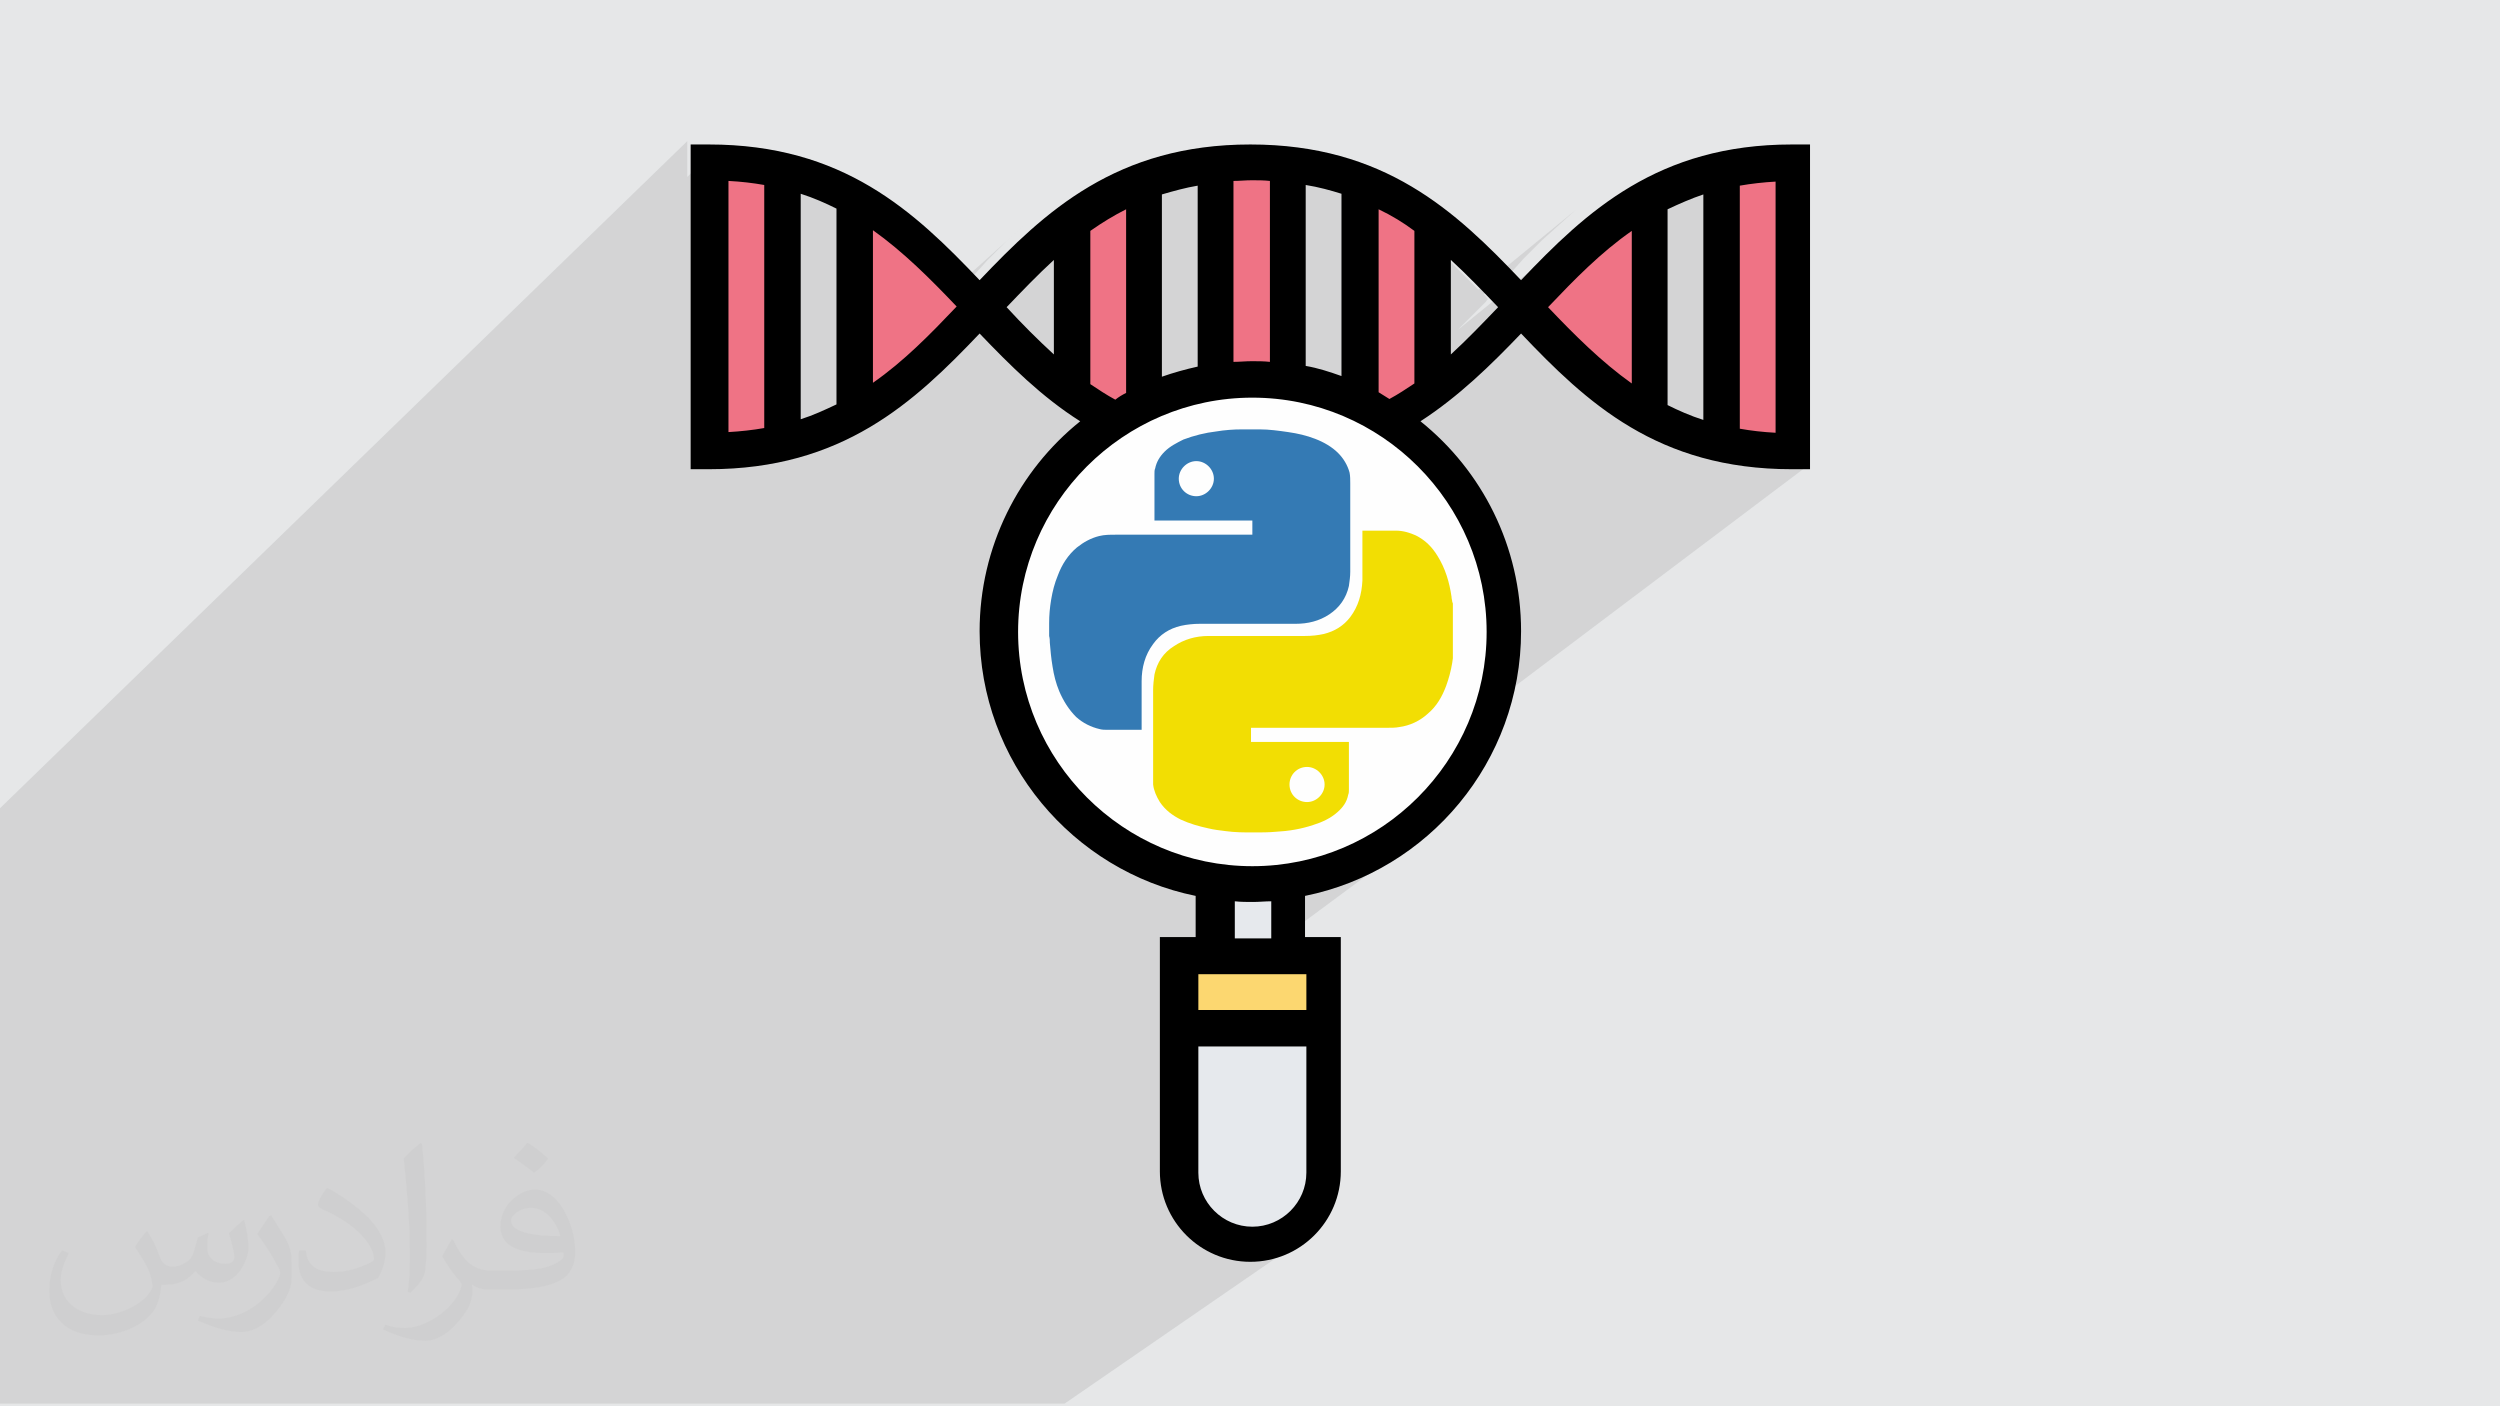
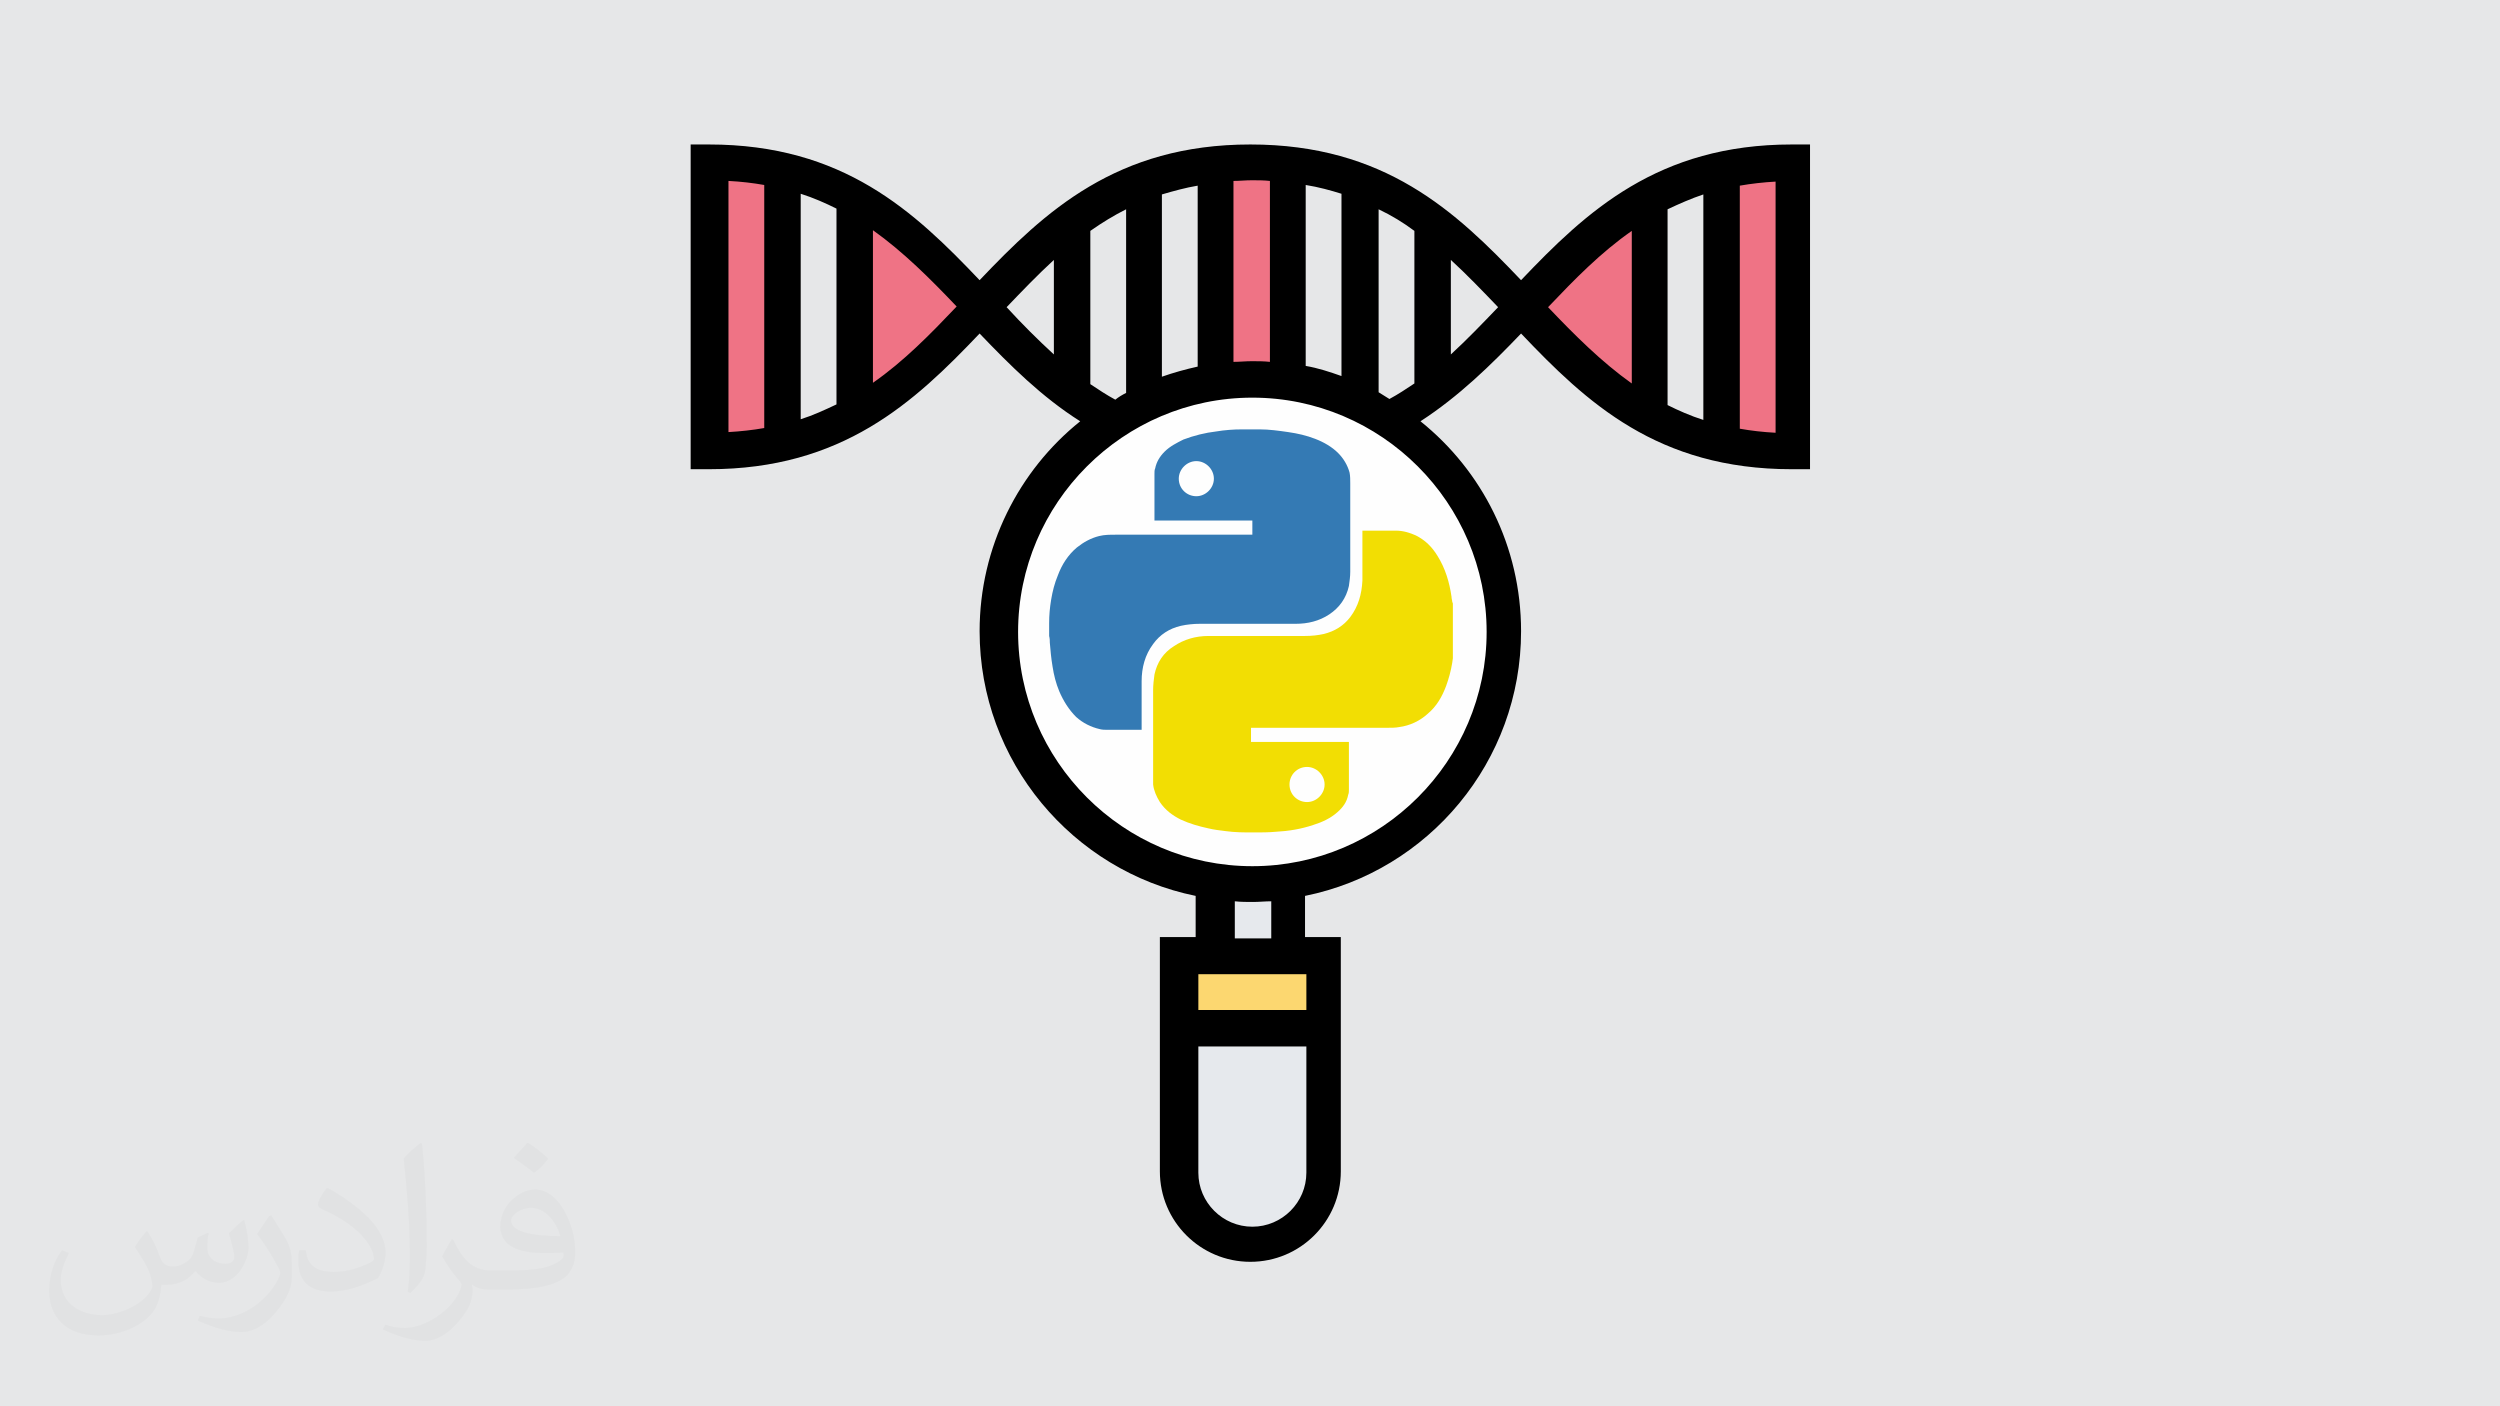
<svg xmlns="http://www.w3.org/2000/svg" xml:space="preserve" width="3.703in" height="2.083in" version="1.1" style="shape-rendering:geometricPrecision; text-rendering:geometricPrecision; image-rendering:optimizeQuality; fill-rule:evenodd; clip-rule:evenodd" viewBox="0 0 3703 2083">
  <defs>
    <style type="text/css">
   
    .fil6 {fill:black}
    .fil0 {fill:#E6E7E8}
    .fil3 {fill:#E6E9ED}
    .fil2 {fill:#EF7385}
    .fil4 {fill:#FCD770}
    .fil5 {fill:#FEFEFE}
    .fil7 {fill:#347AB4;fill-rule:nonzero}
    .fil8 {fill:#F2DE03;fill-rule:nonzero}
    .fil9 {fill:#373435;fill-opacity:0.031}
    .fil1 {fill:#373435;fill-opacity:0.102}
   
  </style>
  </defs>
  <g id="Layer_x0020_1">
    <polygon class="fil0" points="0,0 3703,0 3703,2083 0,2083 " />
-     <path class="fil1" d="M2577 303l77 -62 0 0 0 1 0 0 -77 62 0 331 3 1 3 1 3 1 3 0 3 0 3 0 3 0 3 0 3 0 3 0 3 0 3 0 3 0 3 0 3 0 4 0 -32 24 6 1 7 1 7 0 7 0 7 0 7 0 7 0 7 0 -34 26 16 1 18 0 27 0 -511 385 -3 6 -8 15 -8 15 -9 14 -10 14 -10 13 -11 13 -12 12 -12 12 -13 11 -13 10 -104 78 16 -6 16 -7 16 -8 15 -8 15 -9 14 -10 -39 29 9 -4 15 -8 14 -8 14 -9 13 -9 -112 83 3 -1 16 -5 16 -6 16 -7 15 -7 15 -8 15 -8 14 -9 14 -10 -212 157 30 0 -108 80 137 0 -36 26 60 0 -184 133 0 0 184 -133 0 0 0 0 -184 133 0 82 0 8 1 8 2 8 3 7 3 7 4 7 5 6 5 6 6 5 6 5 7 4 7 3 7 3 8 2 8 1 8 0 8 0 8 -1 8 -2 7 -3 7 -3 7 -4 -56 39 9 0 6 0 6 0 5 -1 5 -1 5 -1 5 -1 5 -2 5 -2 5 -2 5 -2 4 -3 4 -3 -64 44 3 0 7 0 7 -1 7 -1 7 -1 6 -1 6 -2 6 -2 6 -2 6 -3 6 -3 6 -3 5 -3 -344 237 -40 0 -3 0 -33 0 -9 0 -24 0 -184 0 -30 0 -27 0 -51 0 0 0 0 0 -55 0 -79 0 -46 0 -16 0 0 0 -5 0 -6 0 -25 0 -1 0 0 0 -11 0 -12 0 -7 0 -2 0 -11 0 -4 0 -2 0 -29 0 -2 0 -13 0 -9 0 -7 0 -3 0 -9 0 -1 0 -8 0 -1 0 -10 0 -7 0 -11 0 -14 0 0 0 -1 0 -4 0 -3 0 -1 0 -14 0 -1 0 -9 0 -1 0 -3 0 -32 0 -2 0 -2 0 -8 0 -1 0 -1 0 -14 0 -15 0 -24 0 -3 0 -9 0 -8 0 -48 0 -3 0 -2 0 -3 0 -23 0 -6 0 -12 0 -5 0 -3 0 -12 0 -17 0 0 0 -12 0 -15 0 -26 0 -2 0 -32 0 -2 0 -9 0 -4 0 -6 0 -17 0 -20 0 -2 0 -10 0 -10 0 -10 0 -3 0 -3 0 -34 0 0 0 -1 0 -6 0 -14 0 -20 0 -6 0 -39 0 -8 0 0 0 -2 0 -1 0 -17 0 -2 0 0 0 -12 0 -11 0 -2 0 -8 0 -3 0 -14 0 -8 0 -2 0 -5 0 -9 0 -4 0 -10 0 -2 0 -7 0 -13 0 0 0 -42 0 0 0 0 -27 0 -18 0 -5 0 -5 0 -2 0 -16 0 -3 0 -10 0 0 0 -34 0 -1 0 -11 0 -63 0 -65 0 -13 0 -21 0 -6 0 -3 0 0 0 -2 0 -4 0 -15 0 -14 0 -1 0 -14 0 -4 0 0 0 -9 0 -5 0 0 0 -14 0 -39 0 -12 0 -21 0 -2 0 -1 0 -88 0 -63 0 -1 0 -6 0 0 0 -61 0 -104 0 -48 0 -46 1023 -993 0 53 28 -27 0 55 28 -27 0 120 107 -101 4 1 4 1 4 1 3 1 3 1 3 1 3 1 3 1 3 1 3 1 3 1 3 1 3 1 3 1 3 1 3 2 0 0 0 7 26 -24 0 1 0 0 0 74 28 -26 0 210 234 -210 -10 9 -10 9 -10 9 -9 9 -9 9 -9 9 -9 10 -9 10 -158 142 0 10 9 -6 8 -6 8 -6 8 -7 8 -7 8 -7 -77 69 0 17 320 -286 0 0 0 41 30 -27 0 40 106 -94 3 -1 3 -1 3 -1 3 -1 3 -1 3 -1 3 -1 3 -1 3 -1 3 -1 3 -1 3 -1 2 0 38 -33 0 48 27 -24 0 99 107 -93 4 1 4 1 4 1 3 1 3 1 3 1 3 1 3 1 3 1 3 1 3 1 3 1 3 1 3 1 3 1 3 1 0 3 26 -22 0 67 29 -25 0 164 107 -89 4 4 4 4 4 4 4 4 4 4 4 4 4 4 4 4 4 4 4 4 4 4 4 4 4 4 144 -118 -10 9 -10 9 -10 9 -10 9 -10 9 -9 9 -9 9 -9 9 -9 10 -9 10 -41 33 2 2 4 5 -4 5 -4 4 -4 4 -4 4 -4 4 -4 4 -4 4 -4 4 -4 4 -4 4 -4 4 -1 1 199 -162 -6 5 -6 5 -6 5 -6 5 -6 5 -6 5 -6 5 -6 5 -6 5 -6 5 -5 5 -5 5 -5 5 -4 4 148 -121 0 1 0 0 -153 125 -3 3 -5 6 -5 6 -5 6 -5 6 -5 6 -5 6 5 6 5 5 121 -98 -8 7 -8 7 -8 7 -8 7 -8 7 -8 7 -7 7 -7 7 -7 8 -7 8 -7 8 -2 2 172 -140 3 -2 3 -1 3 -1 3 -1 3 -1 61 -50 0 46 30 -24 0 28zm-1498 156l160 -149 -160 149zm79 -207l0 0zm748 -7l0 0zm214 84l0 0z" />
    <g id="_1508299512240">
-       <path class="fil2" d="M2120 328l0 0 0 253c-20,15 -41,29 -64,40 -14,-9 -28,-17 -43,-24l0 -329c40,15 75,36 107,60zm0 0z" />
-       <path class="fil2" d="M1906 244l0 321c-17,-2 -35,-4 -53,-4 -18,0 -36,1 -53,4l0 -321c17,-2 35,-3 53,-3 19,0 37,1 53,3l0 0zm0 0z" />
-       <path class="fil2" d="M1692 268l0 329c-15,7 -29,15 -43,24 -23,-12 -44,-25 -64,-40l0 -253 0 0c32,-24 67,-44 107,-60zm0 0z" />
+       <path class="fil2" d="M1906 244l0 321c-17,-2 -35,-4 -53,-4 -18,0 -36,1 -53,4l0 -321c17,-2 35,-3 53,-3 19,0 37,1 53,3l0 0zm0 0" />
      <path class="fil2" d="M2654 241l0 427c-39,0 -75,-4 -107,-11l0 -404c32,-7 68,-11 107,-11l0 0 0 -1 0 0zm0 0z" />
      <path class="fil2" d="M2440 293l0 323c-74,-41 -131,-101 -187,-161 56,-60 113,-120 187,-161l0 0 0 -1 0 0zm0 0z" />
      <path class="fil2" d="M1265 293c74,41 131,101 187,161 -56,60 -113,120 -187,161l0 -323 0 1 0 0zm0 0z" />
      <path class="fil2" d="M1158 252l0 404c-32,7 -68,11 -107,11l0 -427c39,0 75,4 107,11l0 0 0 1 0 0zm0 0z" />
      <path class="fil3" d="M1959 1522l0 214c0,29 -12,56 -31,76 -19,19 -46,31 -76,31 -59,0 -107,-48 -107,-107l0 -214 214 0 0 0 0 0zm0 0z" />
      <path class="fil4" d="M1959 1415l0 107 -214 0 0 -107 214 0zm0 0z" />
      <path class="fil3" d="M1906 1305l0 111 -107 0 0 -111c17,2 35,4 53,4 18,0 36,-1 53,-4l1 0zm0 0z" />
      <path class="fil3" d="M1906 1305c-17,2 -35,4 -53,4 -18,0 -36,-1 -53,-4 -181,-26 -320,-182 -320,-370 0,-131 68,-247 171,-314 14,-9 28,-17 43,-24 33,-16 69,-27 107,-32 17,-2 35,-4 53,-4 18,0 36,1 53,4 38,5 73,17 107,32 15,7 29,15 43,24 103,67 171,182 171,314 0,188 -139,344 -320,370l-2 0zm0 0z" />
      <path class="fil5" d="M2207 935c0,206 -159,374 -355,374 -196,0 -355,-167 -355,-374 0,-206 159,-374 355,-374 196,0 355,167 355,374zm0 0z" />
      <path class="fil6" d="M2654 214c-198,0 -304,99 -401,201 -97,-102 -202,-201 -401,-201 -198,0 -304,99 -401,201 -97,-102 -202,-201 -401,-201l-27 0 0 481 27 0c198,0 304,-99 401,-201 45,47 92,94 149,130 -91,73 -149,186 -149,311 0,193 138,355 320,392l0 61 -53 0 0 347c0,74 60,134 134,134 74,0 134,-60 134,-134l0 -347 -53 0 0 -61c183,-37 320,-199 320,-392 0,-126 -58,-238 -149,-311 57,-37 104,-83 149,-130 97,102 202,201 401,201l27 0 0 -481 -27 0zm-1415 95l0 290c-17,8 -34,16 -53,22l0 -334c19,6 37,14 53,22l0 0 0 0 0 0zm-160 -41c19,1 36,3 53,6l0 360c-17,3 -35,5 -53,6l0 -372zm214 299l0 -226c45,32 85,72 124,113 -39,41 -78,81 -124,113l0 0 0 0zm641 -25l0 -268c19,3 37,8 53,13l0 270c-17,-6 -35,-12 -53,-15zm-53 -274l0 268c-9,-1 -18,-1 -27,-1 -9,0 -18,1 -27,1l0 -268c9,0 18,-1 27,-1 9,0 18,0 27,1zm-160 290l0 -270c17,-5 35,-10 53,-13l0 268c-18,4 -36,9 -53,15zm-230 -103c23,-24 46,-48 70,-70l0 140c-24,-22 -47,-45 -70,-70l0 0 0 0zm124 113l0 -226c17,-12 35,-23 53,-32l0 272c-6,3 -11,6 -16,10 -13,-7 -25,-15 -37,-23l0 0 0 -1 0 0zm320 875l0 53 -160 0 0 -53 160 0zm-80 374c-44,0 -80,-36 -80,-80l0 -187 160 0 0 187c0,44 -36,80 -80,80zm27 -427l-53 0 0 -55c9,1 18,1 27,1 9,0 18,-1 27,-1l0 55 -1 0 0 0zm320 -454c0,191 -156,347 -347,347 -191,0 -347,-156 -347,-347 0,-191 156,-347 347,-347 191,0 347,156 347,347zm-160 -354l0 -272c19,9 37,20 53,32l0 226c-12,8 -24,16 -37,23 -5,-3 -11,-7 -16,-10l0 1 0 0zm107 -57l0 -140c24,22 47,46 70,70 -23,24 -46,48 -70,70l0 0 0 0zm374 -237l0 334c-19,-6 -37,-14 -53,-22l0 -290c17,-8 35,-16 53,-22l0 0 0 0zm-230 167c39,-41 78,-81 124,-113l0 226c-45,-32 -85,-72 -124,-113l0 0 0 0zm337 186c-19,-1 -36,-3 -53,-6l0 -360c17,-3 35,-5 53,-6l0 372zm0 0z" />
      <path class="fil7" d="M1554 945c0,-7 0,-13 0,-20 0,-1 0,-1 0,-2 0,-12 1,-23 3,-35 2,-12 5,-24 10,-36 6,-16 15,-30 28,-41 10,-8 21,-14 33,-17 8,-2 16,-2 24,-2 67,0 134,0 201,0 1,0 1,0 2,0 0,-7 0,-14 0,-21 -49,0 -97,0 -145,0 0,-1 0,-1 0,-2 0,-22 0,-43 0,-65 0,-1 0,-1 0,-2 0,-3 0,-6 1,-8 2,-10 7,-18 14,-25 8,-8 18,-13 28,-18 16,-6 32,-10 49,-12 12,-2 25,-3 38,-3 0,0 1,0 1,0 8,0 15,0 23,0 1,0 1,0 2,0 14,0 28,2 42,4 14,2 27,5 40,10 13,5 25,12 34,21 8,8 14,18 17,29 1,5 1,11 1,16 0,44 0,88 0,131 0,7 -1,14 -2,21 -4,18 -14,32 -29,42 -15,10 -32,14 -50,14 -47,0 -95,0 -142,0 -9,0 -19,1 -28,3 -17,4 -31,13 -41,27 -12,16 -17,35 -17,55 0,23 0,47 0,70 0,1 0,1 0,2 -1,0 -1,0 -2,0 -17,0 -33,0 -50,0 -3,0 -6,0 -10,-1 -13,-3 -25,-9 -35,-18 -11,-11 -19,-24 -25,-38 -5,-12 -8,-24 -10,-37 -2,-12 -3,-23 -4,-35 0,-3 0,-6 -1,-10l0 0 0 0 0 3 0 0zm218 -262l0 0c-14,0 -26,12 -26,26 0,15 12,26 26,26 14,0 26,-12 26,-26 0,-14 -12,-26 -26,-26l0 0 0 0z" />
      <path class="fil8" d="M2152 894c0,27 0,54 0,81 0,2 -1,5 -1,7 -2,12 -5,23 -9,34 -6,16 -14,30 -27,41 -12,11 -27,18 -43,20 -5,1 -11,1 -17,1 -67,0 -133,0 -200,0 -1,0 -1,0 -2,0 0,7 0,14 0,21 48,0 97,0 145,0 0,1 0,1 0,2 0,23 0,46 0,69 0,2 0,5 -1,7 -2,11 -8,19 -16,26 -10,9 -23,15 -36,19 -18,6 -36,9 -55,10 -11,1 -22,1 -33,1 -14,0 -28,0 -42,-2 -8,-1 -17,-2 -25,-4 -14,-3 -28,-7 -41,-13 -12,-6 -23,-14 -31,-26 -5,-8 -9,-17 -10,-26 0,-3 0,-7 0,-11 0,-43 0,-86 0,-129 0,-8 1,-15 2,-23 4,-18 13,-32 29,-42 15,-10 32,-15 51,-15 48,0 95,0 143,0 10,0 19,-1 28,-3 16,-4 29,-12 39,-25 12,-16 17,-34 18,-54 0,-24 0,-48 0,-72 0,-1 0,-1 0,-2 1,0 1,0 2,0 16,0 32,0 48,0 10,0 20,3 29,7 14,7 24,17 32,30 12,19 18,40 21,61 0,3 1,5 1,7l0 0 0 0 1 3 0 0zm-216 294l0 0c14,0 26,-12 26,-26 0,-14 -12,-26 -26,-26 -15,0 -26,12 -26,26 0,15 12,26 26,26l0 0z" />
    </g>
    <path class="fil9" d="M219 1825c7,11 12,21 16,32 3,7 5,19 21,19 5,0 11,-1 17,-5 7,-3 12,-9 14,-17l6 -21 15 -7 1 1c-2,8 -2,15 -2,21 0,18 15,24 27,24 7,0 13,-3 13,-10 0,-8 -4,-22 -8,-35 7,-7 14,-14 22,-20l1 1c4,15 6,30 6,40 0,10 -4,20 -8,27 -7,14 -20,25 -36,25 -12,0 -25,-6 -34,-17l-1 0c-9,11 -22,20 -43,20l-7 0c-1,14 -4,24 -8,33 -13,25 -50,42 -85,42 -49,0 -73,-28 -73,-66 0,-23 7,-45 19,-60l10 4c-7,14 -12,27 -12,40 0,35 29,52 61,52 30,0 68,-20 75,-42 -2,-25 -12,-36 -26,-59 4,-7 10,-15 17,-23l1 0 0 0 0 0 0 0 0 0 1 1 0 0 0 0 0 0 0 0zm563 -132c10,6 20,14 30,23 -6,8 -12,15 -21,21 -10,-8 -20,-15 -30,-22 7,-8 14,-15 20,-22l0 0 1 0 0 0 0 0 0 0 0 0zm5 96c-17,0 -30,11 -30,19 0,17 33,23 73,23 -5,-20 -22,-42 -43,-42l0 0zm-37 93c22,0 41,-1 55,-4 16,-4 30,-12 30,-18 0,-2 0,-3 -1,-5 -9,1 -19,1 -29,1 -29,0 -52,-7 -60,-23 -2,-4 -4,-10 -4,-15 0,-16 7,-32 19,-42 10,-9 21,-14 33,-14 20,0 37,17 48,42 6,14 11,30 11,51 0,14 -4,25 -12,34 -16,15 -45,21 -90,21l-20 0 0 0 -5 0c-11,0 -19,-2 -25,-7l-1 0c0,2 1,5 1,7 0,10 -3,23 -10,33 -20,30 -42,43 -60,43 -19,0 -42,-7 -63,-17l4 -7c7,3 16,5 29,5 34,0 78,-33 84,-64 -1,-3 -3,-6 -7,-10 -10,-12 -16,-22 -22,-32 5,-10 10,-18 14,-25l2 0c14,29 28,46 57,46l4 0 0 0 21 0 0 0 0 0 0 0 0 0 -3 0 0 0 0 0 0 0 0 0zm-146 31c2,-14 3,-29 3,-43l0 -21c0,-39 -5,-96 -9,-133 7,-8 17,-17 25,-23l2 1c5,47 7,101 7,151 0,13 -1,26 -2,35 -1,12 -8,21 -22,35l-3 -1 0 0 0 0 0 0 0 0 -1 -1 0 0 0 0 0 0 0 0zm-151 -62c1,18 10,33 41,33 20,0 36,-5 55,-14 3,-2 5,-3 5,-5 0,-12 -9,-27 -24,-41 -14,-13 -34,-25 -51,-32 -6,-3 -8,-5 -8,-8 0,-5 7,-17 13,-24l2 0c20,11 43,27 60,44 15,16 25,33 25,51 0,13 -4,26 -11,38 -22,11 -46,20 -70,20 -29,0 -48,-13 -48,-45 0,-3 0,-9 1,-16l10 0 0 0 0 0 0 0 0 0 0 -1 0 0 0 0 0 0 0 0zm-52 -52l18 29c7,11 13,22 13,41l0 24c0,19 -12,39 -32,60 -15,14 -29,20 -42,20 -19,0 -40,-6 -65,-17l3 -7c8,2 17,4 28,4 35,0 72,-26 88,-58 2,-4 3,-7 3,-9 0,-4 -2,-8 -4,-11 -9,-17 -19,-33 -30,-47 6,-9 12,-18 18,-27l2 0 0 0 0 0 0 0 0 0 0 -2 0 0 0 0 0 0 0 0z" />
  </g>
</svg>